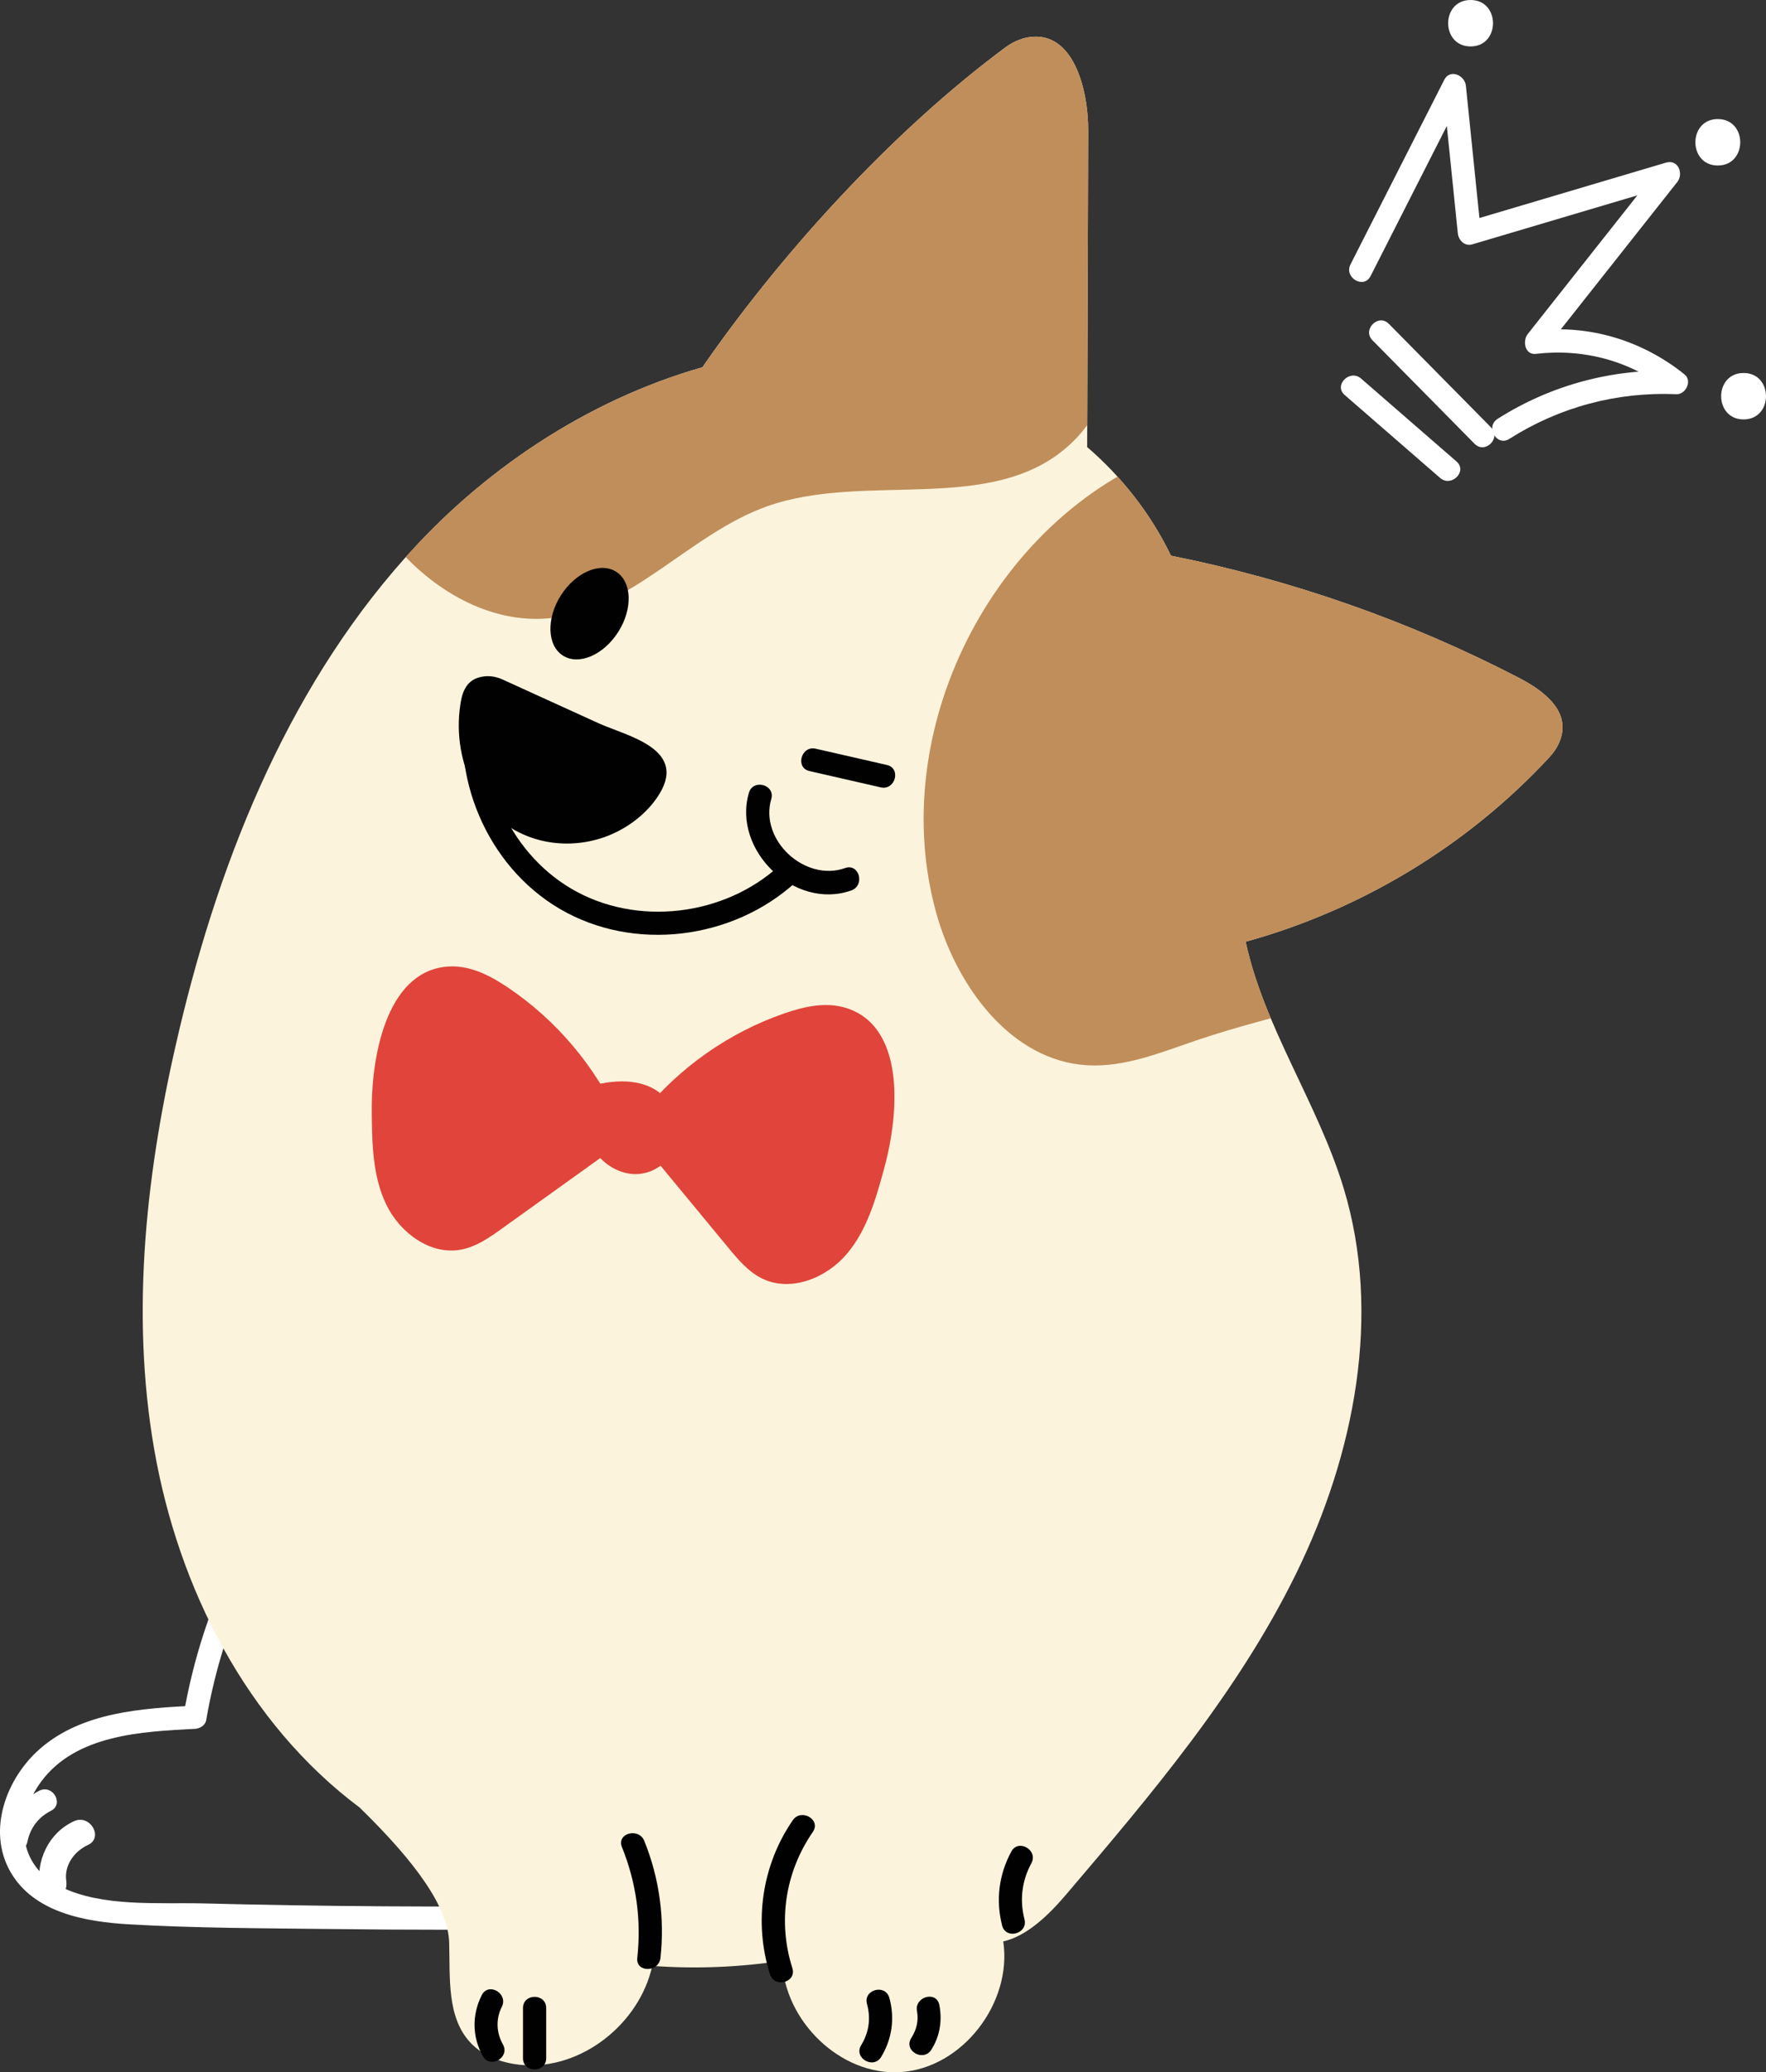
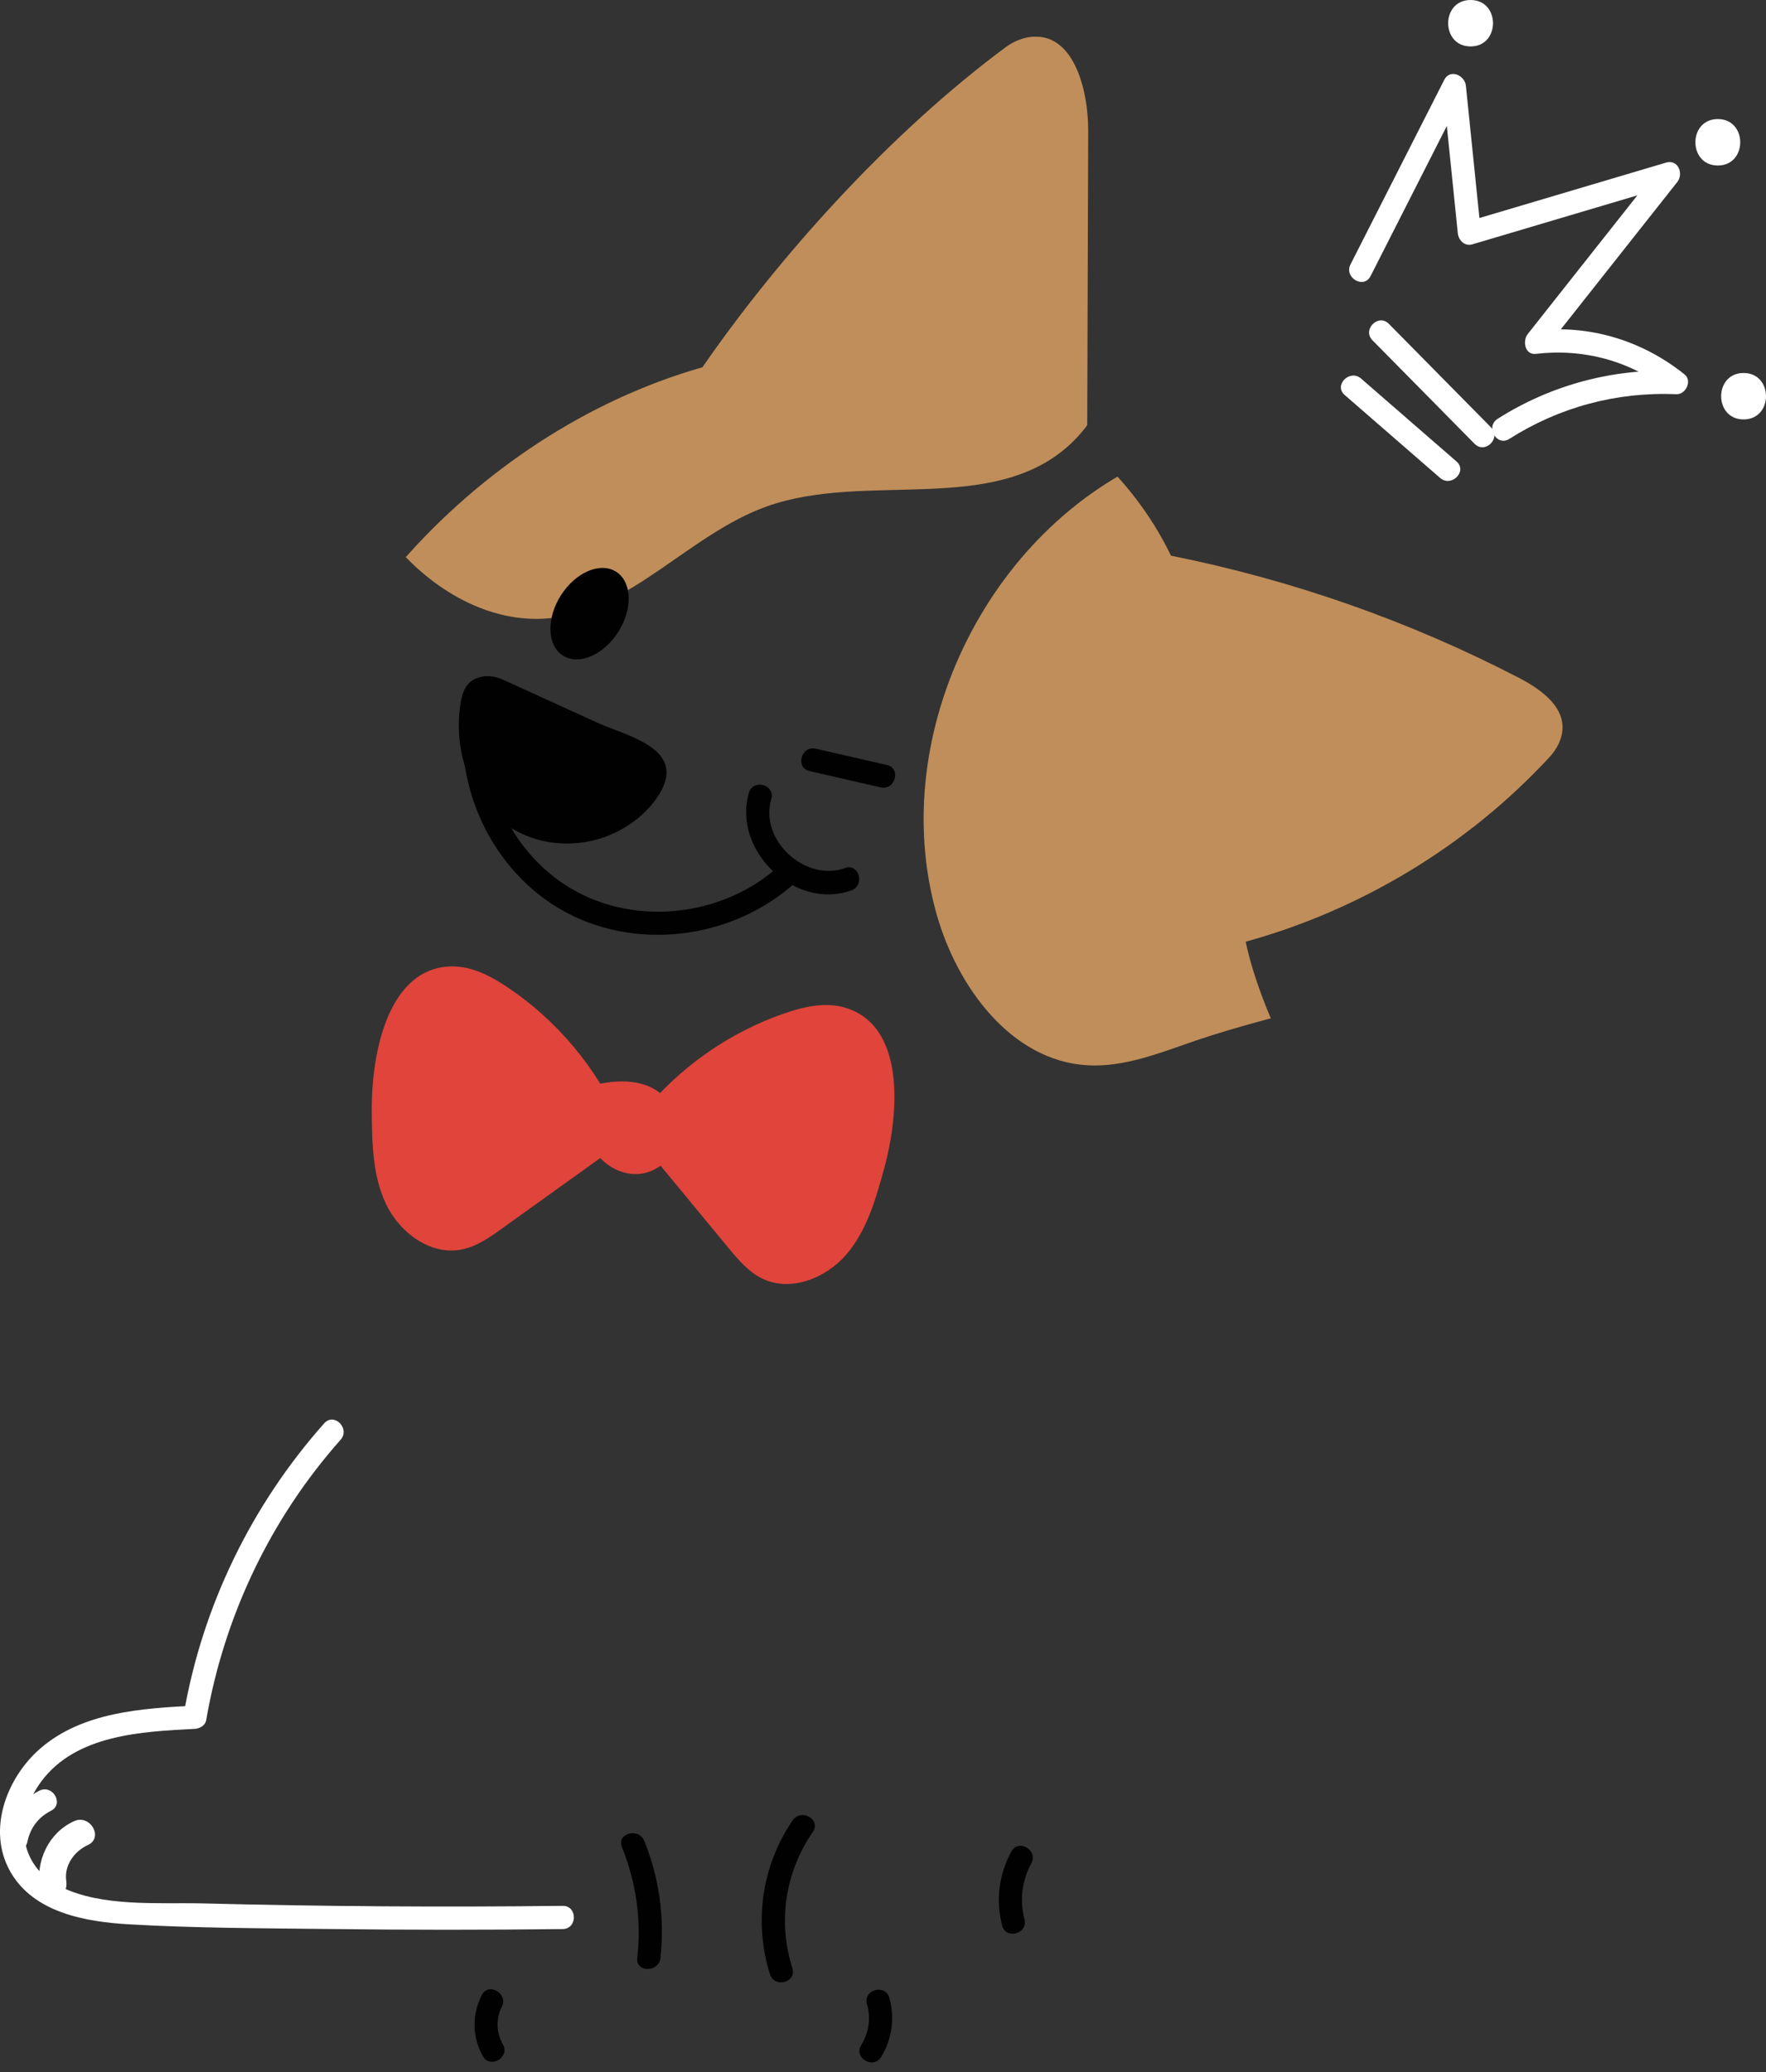
<svg xmlns="http://www.w3.org/2000/svg" id="Calque_1" version="1.1" viewBox="0 0 608.8 714.1">
  <rect x="0" y="0" width="608.8" height="714.1" fill="#333333" stroke="none" />
  <defs>
    <style>
      .st0 {
        fill: #010101;
      }

      .st1 {
        fill: #fbf3dc;
      }

      .st2 {
        fill: #fff;
      }

      .st3 {
        fill: #e0443b;
      }

      .st4 {
        fill: none;
      }

      .st5 {
        fill: #c08e5a;
      }

      .st6 {
        clip-path: url(#clippath);
      }
    </style>
    <clipPath id="clippath">
      <path class="st4" d="M523.54,233.54c-37.72-19.54-78.2-33.73-119.86-42.05-6.89-14.29-16.86-27.07-28.9-37.44l.36-108.93c.05-14.65-5.28-34.74-20.52-32.29-2.93.47-5.68,1.77-8.06,3.53-39.2,29.06-78.13,71.77-105.68,112.04l9.67-.41c-.34.08-.52-3.49-.86-3.41-40.17,9.63-77.66,32.89-106.09,63.32-42.83,45.84-67.34,106.08-81.83,167.12-11.22,47.27-16.94,96.62-8.6,144.47,8.34,47.86,31.93,94.3,70.83,123.4,19.78,19.3,30.51,34.54,30.85,46.58.34,12.04-.89,25.69,7.37,34.46,4.56,4.84,11.29,7.12,17.91,7.66,20.49,1.67,40.39-14.38,44.72-34.16,14.94,1.1,30,.5,44.81-1.78.62,20.51,19.87,39.69,40.74,38.39,21.52-1.34,38.63-24.05,35.45-45.04,8.06-1.77,15.64-9.07,21.41-15.84,29.6-34.76,59.52-69.99,79.6-111,20.08-41,29.59-89.07,16.33-132.76-8.86-29.17-27.43-55.45-33.77-84.89,39.83-10.98,76.55-33.18,104.64-63.5,1.27-1.37,2.39-2.88,3.19-4.57,5.19-10.92-4.94-18.37-13.72-22.91h0Z" />
    </clipPath>
  </defs>
  <g>
    <path class="st2" d="M111.75,490.48c-25.07,28.22-41.99,62.99-48.41,100.21,1.29-.98,2.57-1.96,3.86-2.94-18.27.94-38.77,2.19-53.29,14.76-11.66,10.1-18.46,28.08-10.4,42.37,8.04,14.26,25.99,17.36,40.9,18.23,23.02,1.34,46.2,1.34,69.25,1.62,26.77.33,53.54.33,80.31.02,5.14-.06,5.16-8.06,0-8-41.31.48-82.62.21-123.92-.84-15.68-.4-34.59,1.37-49.15-5.74-14.87-7.26-15.92-23.85-6.66-36.3,11.99-16.13,34.66-17.18,52.97-18.12,1.62-.08,3.55-1.17,3.86-2.94,6.19-35.86,22.17-69.45,46.35-96.68,3.41-3.84-2.23-9.52-5.66-5.66h-.01Z" />
    <g>
      <g>
-         <path class="st1" d="M523.54,233.54c-37.72-19.54-78.2-33.73-119.86-42.05-6.89-14.29-16.86-27.07-28.9-37.44.12-36.31.24-72.62.36-108.93.05-14.65-5.28-34.74-20.52-32.29-2.93.47-5.68,1.77-8.06,3.53-39.2,29.06-78.13,71.77-105.68,112.04l9.67-.41c-.34.08-.52-3.49-.86-3.41-40.17,9.63-77.66,32.89-106.09,63.32-42.83,45.84-67.34,106.08-81.83,167.12-11.22,47.27-16.94,96.62-8.6,144.47,8.34,47.86,31.93,94.3,70.83,123.4,19.78,19.3,30.51,34.54,30.85,46.58.34,12.04-.89,25.69,7.37,34.46,4.56,4.84,11.29,7.12,17.91,7.66,20.49,1.67,40.39-14.38,44.72-34.16,14.94,1.1,30,.5,44.81-1.78.62,20.51,19.87,39.69,40.74,38.39,21.52-1.34,38.63-24.05,35.45-45.04,8.06-1.77,15.64-9.07,21.41-15.84,29.6-34.76,59.52-69.99,79.6-111,20.08-41,29.59-89.07,16.33-132.76-8.86-29.17-27.43-55.45-33.77-84.89,39.83-10.98,76.55-33.18,104.64-63.5,1.27-1.37,2.39-2.88,3.19-4.57,5.19-10.92-4.94-18.37-13.72-22.91h0Z" />
        <g class="st6">
          <g>
            <path class="st5" d="M402.97,155.73c-60.97,23.19-97.83,96.46-80.11,159.24,7.11,25.18,25.74,50.51,51.86,52.11,12.87.79,25.25-4.33,37.45-8.48,27.85-9.47,57.21-14.28,84.59-25.04,27.38-10.76,53.73-28.97,64.93-56.18,13.8-33.51-1.28-76.22-33.05-93.64-20.91-11.46-45.74-12.23-69.3-15.84-23.57-3.61-48.84-11.91-61.21-32.29" />
            <path class="st5" d="M107.58,132.46c7.37,19.25,14.96,38.89,28.08,54.79,13.12,15.9,33,27.71,53.53,25.81,28.31-2.61,48.42-29.04,75.21-38.57,33.98-12.08,77.44,3.18,104.15-21.05,11.06-10.03,16.36-24.84,20.12-39.29,5.27-20.25,8.34-41.08,9.13-61.99.29-7.77.18-15.94-3.56-22.76-5.25-9.56-16.48-14.27-27.27-15.89-60.7-9.15-108.36,54.7-168.81,65.4-19.66,3.48-40.65,1.27-58.89,9.38-18.24,8.11-31.05,33.55-17.36,48.09" />
          </g>
        </g>
      </g>
      <path class="st0" d="M158.86,258.15c1.58,9.05,5.74,17.3,11.98,23.1,9.68,9,24.06,11.83,37.19,7.33,6.91-2.37,13.86-7.08,18.39-13.6,11.73-16.87-10.3-21.3-20.11-25.77-11.01-5.01-22.02-10.03-33.02-15.04-2-.91-4.21-1.36-6.46-1.08-6.08.74-7.47,5.37-8.12,9.62-.8,5.21-.72,10.45.15,15.44h0Z" />
      <path class="st0" d="M258.17,273.21c-5.77,19.77,15.72,40.57,35.3,33.63,4.82-1.71,2.74-9.44-2.13-7.71-13.8,4.89-29.61-9.58-25.46-23.79,1.45-4.95-6.27-7.07-7.71-2.13h0Z" />
      <path class="st0" d="M279.07,265.71c8.18,1.87,16.36,3.74,24.54,5.61,5.01,1.15,7.15-6.57,2.13-7.71-8.18-1.87-16.36-3.74-24.54-5.61-5.01-1.15-7.15,6.57-2.13,7.71h0Z" />
      <path class="st0" d="M213.14,217.74c-5.06,7.98-13.59,11.65-19.06,8.19-5.47-3.46-5.81-12.74-.75-20.73,5.06-7.98,13.59-11.65,19.06-8.19s5.81,12.75.75,20.73Z" />
      <path class="st0" d="M160.87,238.92c-6.05,28.32,6.88,59.44,32.05,74.24,25.6,15.05,59.8,10.64,81.49-9.25,3.8-3.49-1.87-9.13-5.66-5.66-19.05,17.48-49.36,21.19-71.79,8-21.97-12.92-33.67-40.39-28.37-65.21,1.07-5.02-6.64-7.17-7.71-2.13h0Z" />
      <path class="st0" d="M227.68,674.67c1.51-13.74-.39-27.49-5.57-40.3-1.91-4.71-9.65-2.65-7.71,2.13,4.95,12.24,6.73,25.05,5.29,38.18-.56,5.11,7.44,5.07,8,0h0Z" />
      <path class="st0" d="M273.15,678.2c-5.09-16.02-2.48-33.09,7.06-46.92,2.93-4.25-4-8.25-6.91-4.04-10.66,15.45-13.54,35.21-7.86,53.08,1.55,4.89,9.28,2.8,7.71-2.13h0Z" />
      <path class="st0" d="M173.37,704.49c-2.28-4.05-2.49-8.77-.38-12.94,2.32-4.58-4.58-8.64-6.91-4.04-3.42,6.76-3.35,14.39.38,21.02,2.52,4.49,9.44.46,6.91-4.04h0Z" />
-       <path class="st0" d="M188.29,709.25v-17.28c0-5.15-8-5.16-8,0v17.28c0,5.15,8,5.16,8,0h0Z" />
      <path class="st0" d="M303.77,708.79c3.77-6.16,4.75-13.38,2.82-20.33-1.38-4.95-9.1-2.85-7.71,2.13,1.38,4.96.67,9.78-2.01,14.17-2.69,4.4,4.22,8.43,6.91,4.04h-.01Z" />
-       <path class="st0" d="M321.05,706.32c2.98-4.65,3.8-10.01,2.78-15.39-.96-5.05-8.67-2.91-7.71,2.13.63,3.29-.19,6.44-1.97,9.23-2.78,4.35,4.14,8.36,6.91,4.04h-.01Z" />
      <path class="st0" d="M348.64,638.04c-4.3,7.92-5.41,16.73-3.18,25.47,1.28,4.98,8.99,2.87,7.71-2.13-1.7-6.65-.9-13.27,2.37-19.3,2.46-4.53-4.45-8.57-6.91-4.04h.01Z" />
      <g>
        <path class="st3" d="M221.46,383.57c12.68-15.71,29.84-27.76,48.92-34.36,6.74-2.33,14.12-4,20.96-1.97,20.28,6.01,19.04,34.92,13.48,55.33-2.85,10.46-5.9,21.29-12.92,29.56-7.02,8.27-19.22,13.2-29.01,8.52-4.86-2.32-8.44-6.6-11.87-10.75l-31.83-38.52" />
        <path class="st3" d="M213.6,385.99c-8.25-18.42-21.77-34.45-38.53-45.71-5.92-3.98-12.63-7.47-19.76-7.25-21.15.63-27.33,28.91-27.15,50.06.09,10.84.27,22.09,4.94,31.88,4.68,9.78,15.22,17.66,25.87,15.64,5.29-1,9.85-4.22,14.22-7.36,13.54-9.71,27.07-19.41,40.61-29.12" />
        <path class="st3" d="M232.04,396.77c.26-.48.49-.97.69-1.48,2.15-5.38.94-12.08-2.96-16.52-6.34-7.22-16.87-7.08-26.18-4.53-3.08,6.56-3.09,14.96.73,21.4,3.16,5.33,9.07,9.09,15.1,8.95,5.21-.12,10.14-3.24,12.62-7.83h0Z" />
      </g>
    </g>
    <path class="st2" d="M22.84,648.11c-.76-5.37,2.8-10.19,7.47-12.34,5.54-2.55.72-10.74-4.79-8.2-8.89,4.09-13.17,13.65-11.83,23.05.37,2.56,3.58,3.9,5.84,3.31,2.74-.72,3.68-3.31,3.31-5.84h0Z" />
    <path class="st2" d="M9.44,634.71c.97-4.8,3.77-8.51,8.15-10.73,4.59-2.33.55-9.23-4.04-6.91-6.05,3.07-10.48,8.86-11.83,15.51-1.02,5.03,6.69,7.18,7.71,2.13h0Z" />
  </g>
  <g>
    <path class="st2" d="M520.3,151.25c17.26-10.98,37.15-16.29,57.59-15.4,3.25.14,5.56-4.63,2.83-6.83-14.46-11.62-32.73-17.26-51.24-15.08.94,2.28,1.89,4.55,2.83,6.83,15.3-19.35,30.6-38.69,45.9-58.04,2.29-2.9.3-7.93-3.89-6.69-22.95,6.81-45.89,13.62-68.84,20.43l5.06,3.86c-1.73-16.94-3.47-33.87-5.2-50.81-.37-3.58-5.48-5.9-7.45-2.02-10.77,21.2-21.55,42.4-32.32,63.6-2.33,4.58,4.57,8.63,6.91,4.04,10.77-21.2,21.55-42.4,32.32-63.6-2.48-.67-4.97-1.35-7.45-2.02,1.73,16.94,3.47,33.87,5.2,50.81.26,2.5,2.36,4.66,5.06,3.86,22.95-6.81,45.89-13.62,68.84-20.43-1.3-2.23-2.59-4.46-3.89-6.69-15.3,19.35-30.6,38.69-45.9,58.04-1.84,2.33-1.03,7.28,2.83,6.83,16.3-1.93,32.73,2.4,45.59,12.73.94-2.28,1.89-4.55,2.83-6.83-21.74-.95-43.27,4.81-61.63,16.49-4.33,2.76-.32,9.68,4.04,6.91h-.02Z" />
    <path class="st2" d="M473.13,117.26c11.74,11.89,23.48,23.79,35.22,35.68,3.62,3.67,9.28-1.99,5.66-5.66-11.74-11.89-23.48-23.79-35.22-35.68-3.62-3.67-9.28,1.99-5.66,5.66h0Z" />
    <path class="st2" d="M463.55,136.11c10.97,9.53,21.93,19.05,32.9,28.58,3.87,3.36,9.55-2.27,5.66-5.66-10.97-9.53-21.93-19.05-32.9-28.58-3.87-3.36-9.55,2.27-5.66,5.66h0Z" />
    <path class="st2" d="M506.96,16C517.26,16,517.27,0,506.96,0s-10.31,16,0,16h0Z" />
    <path class="st2" d="M592.19,57.03c10.3,0,10.31-16,0-16s-10.31,16,0,16h0Z" />
    <path class="st2" d="M601.07,144.53c10.3,0,10.31-16,0-16s-10.31,16,0,16h0Z" />
  </g>
</svg>